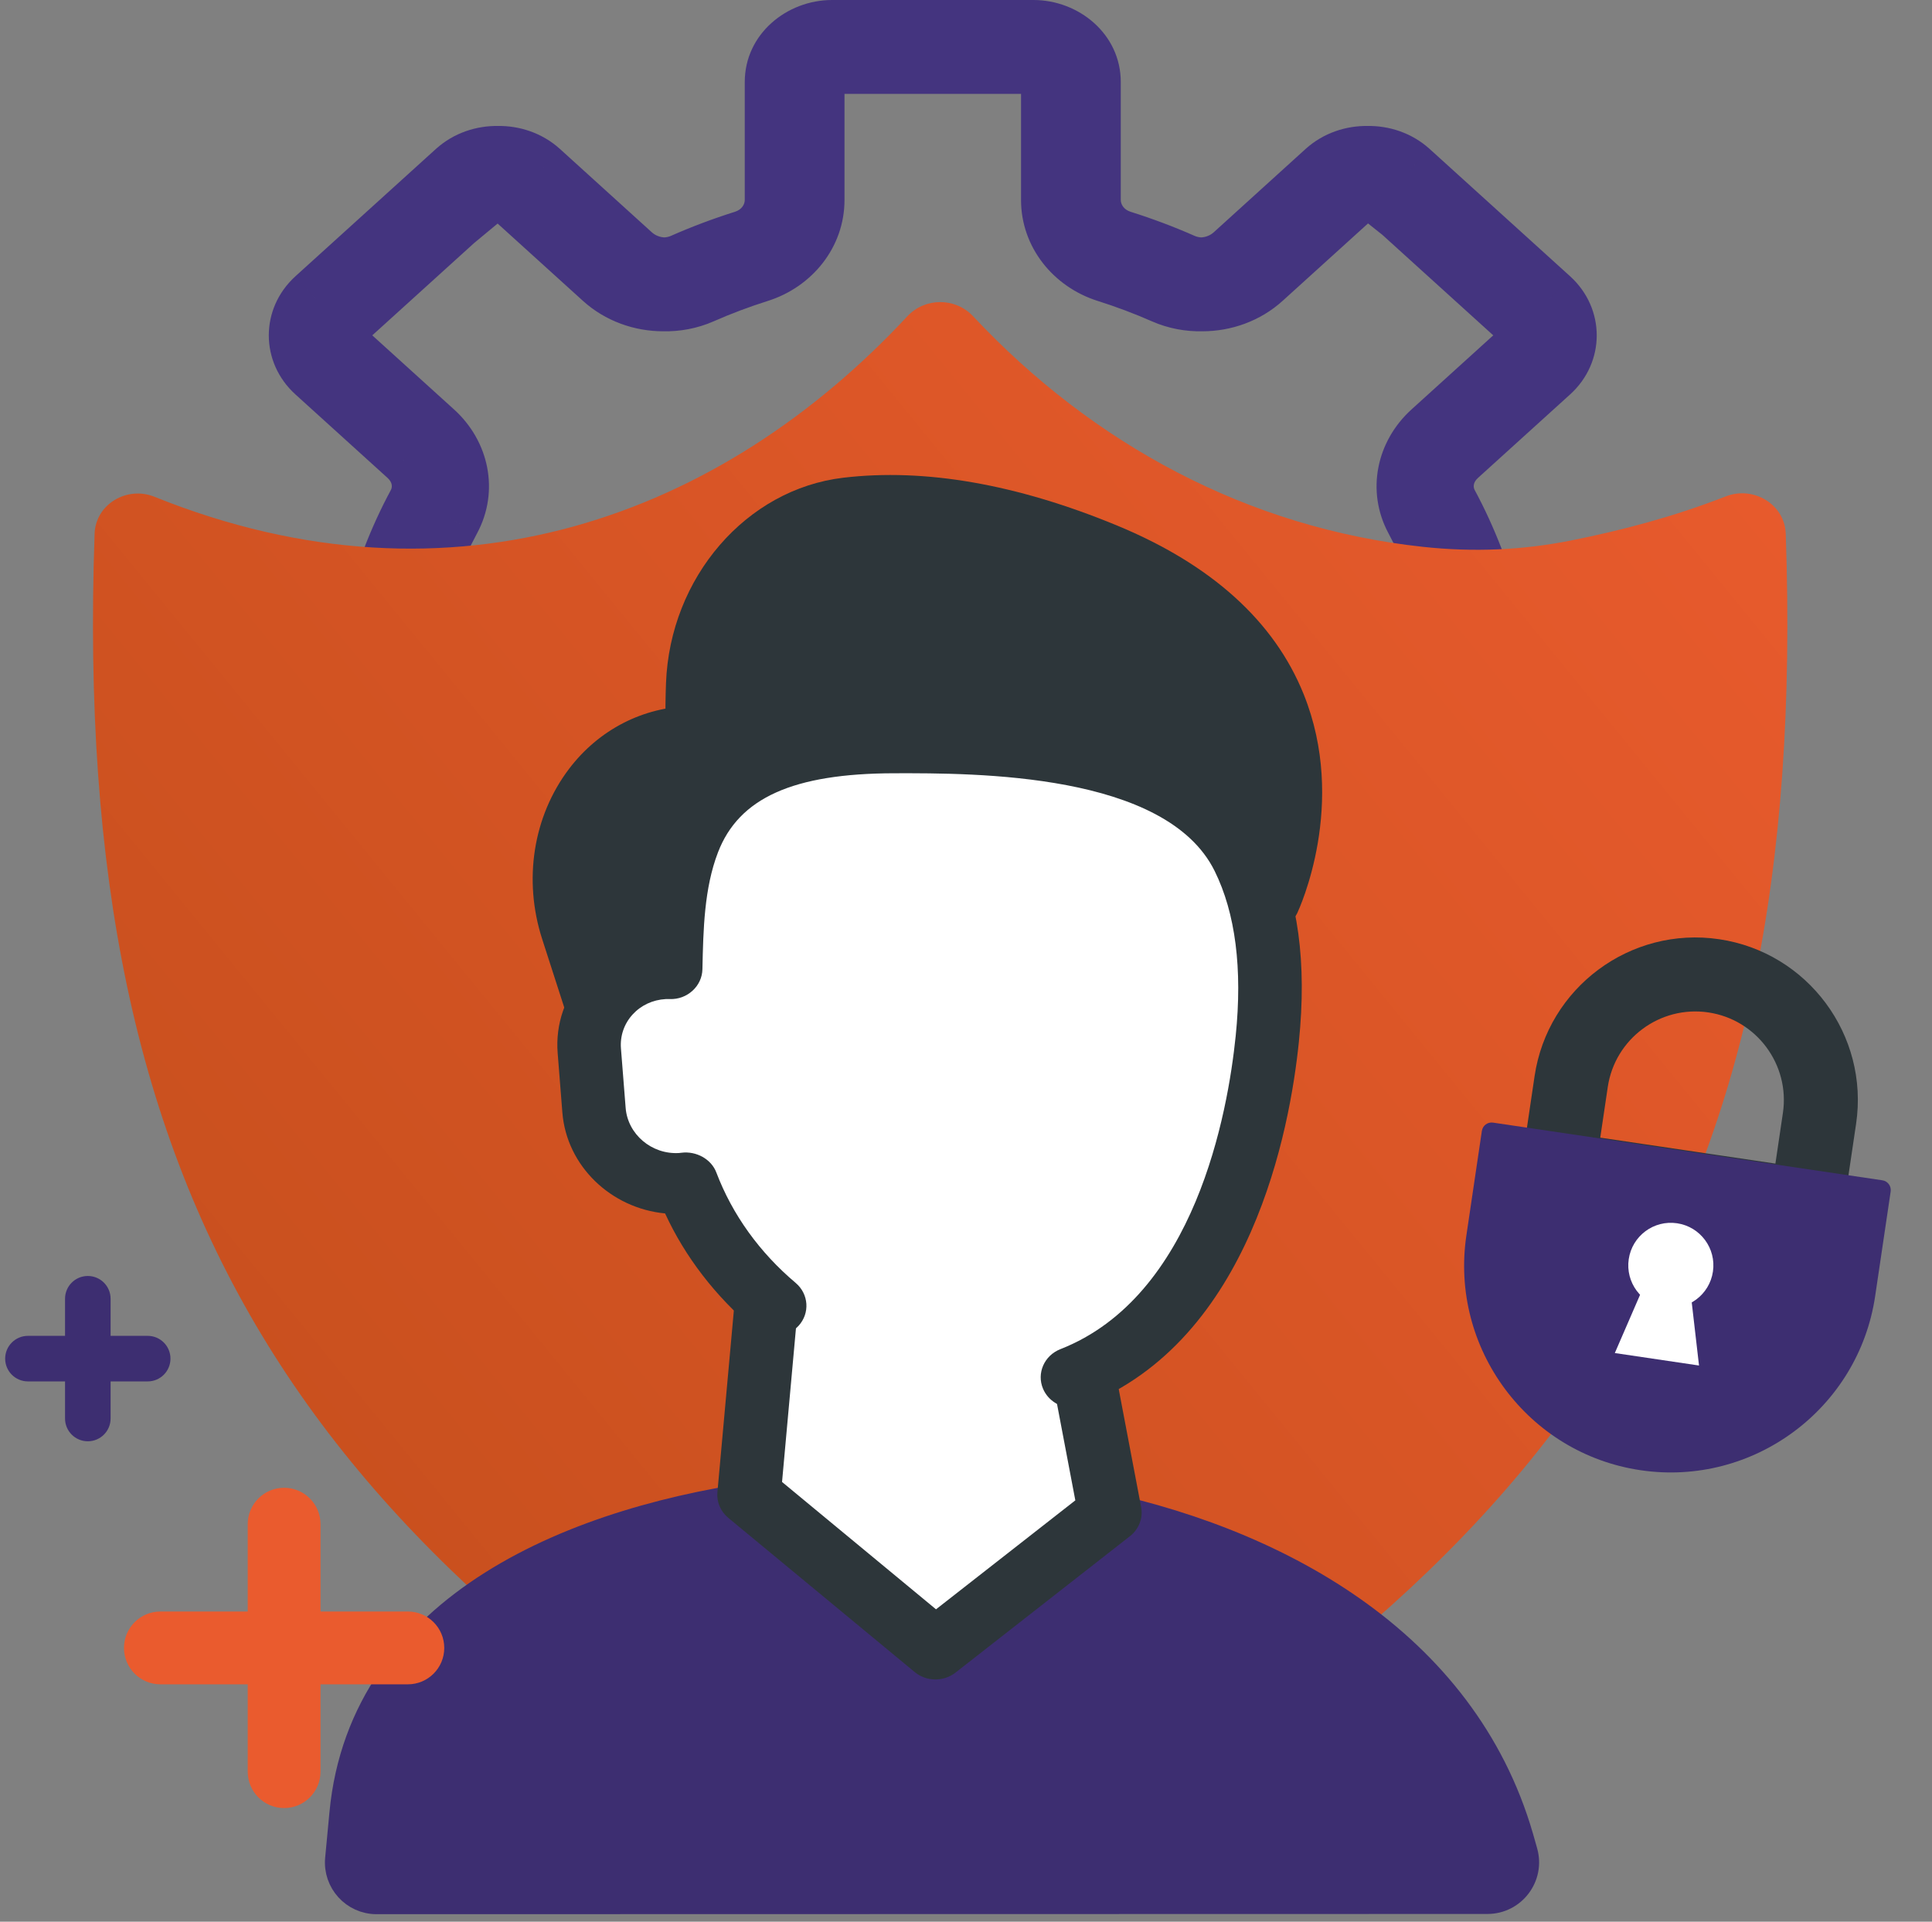
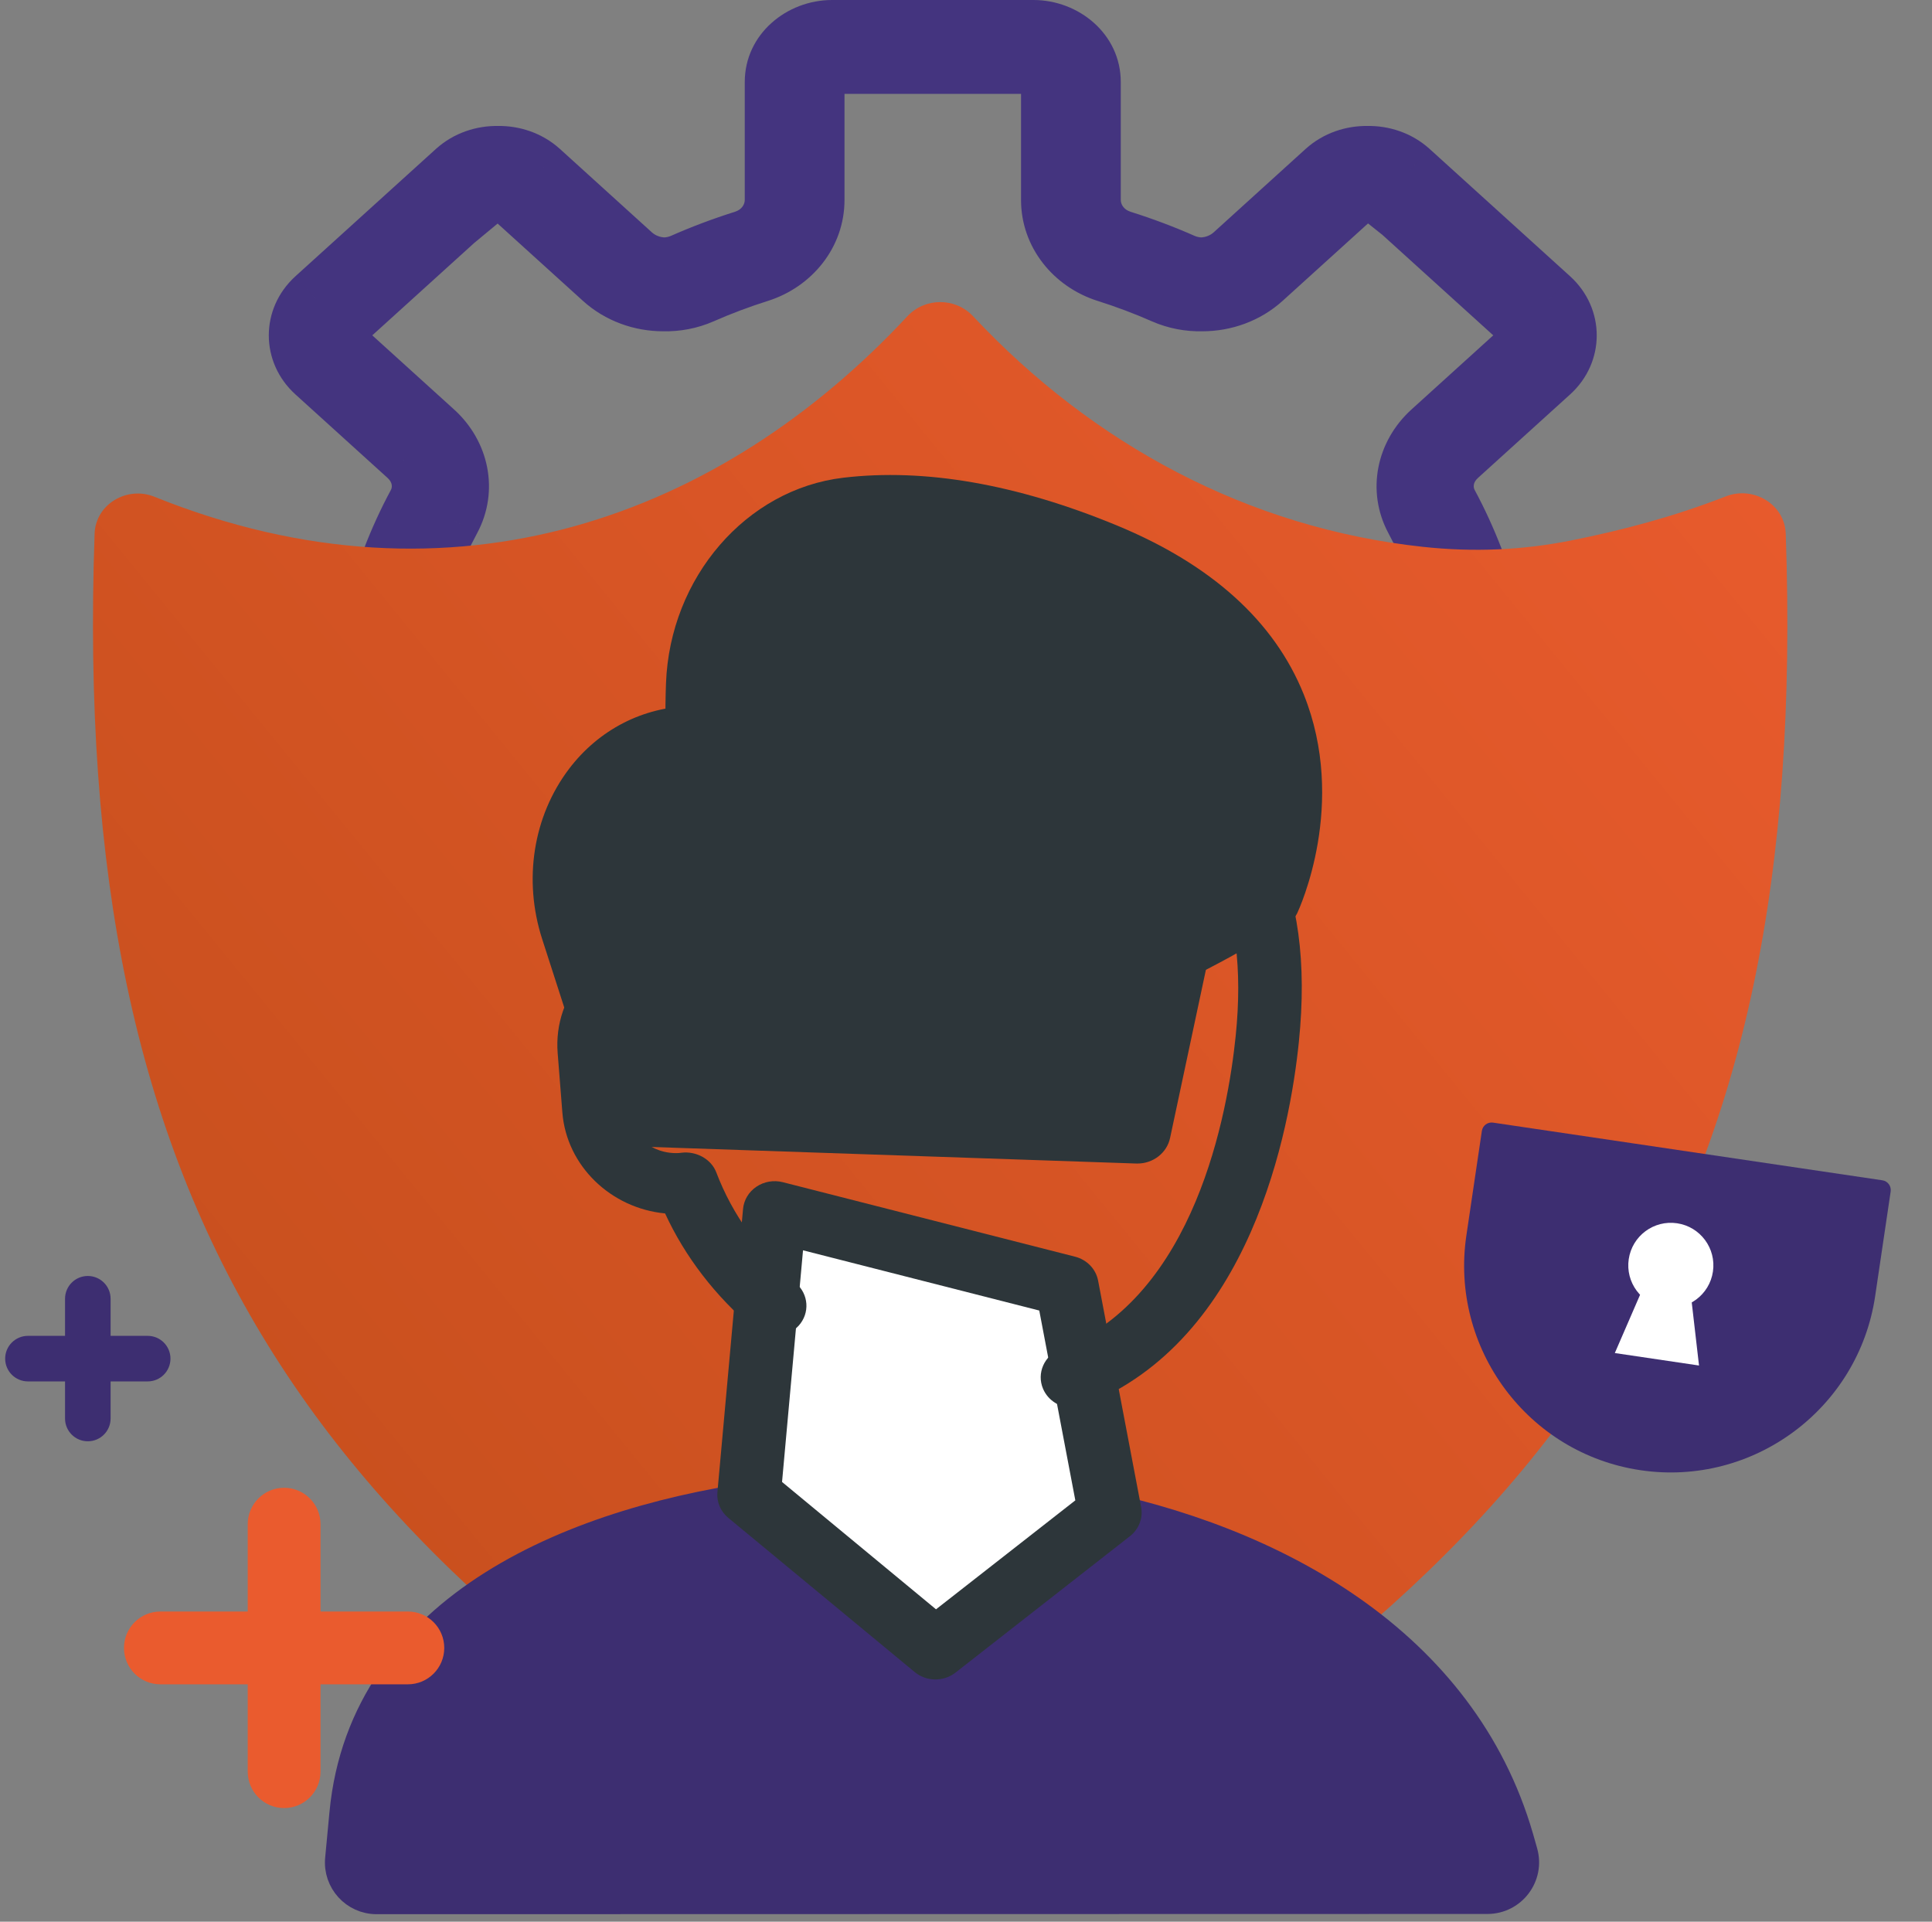
<svg xmlns="http://www.w3.org/2000/svg" width="187" height="186" viewBox="0 0 187 186" fill="none">
  <rect x="0" y="0" width="187" height="186" fill="#808080" stroke="none" />
  <path fill-rule="evenodd" clip-rule="evenodd" d="M15.567 61.885L15.567 70.045C15.567 70.897 16.329 71.588 17.269 71.588C18.209 71.588 18.97 70.897 18.97 70.045L18.97 61.885C18.97 60.86 19.89 60.027 21.02 60.027H33.615C37.062 60.027 40.127 58.089 41.242 55.202C41.906 53.469 42.68 51.782 43.544 50.178C45.019 47.408 44.372 44.064 41.934 41.854L33.015 33.77C32.218 33.048 32.22 31.869 33.014 31.145L43.933 21.249L46.872 18.813C47.239 18.48 47.714 18.301 48.197 18.276C48.679 18.302 49.152 18.481 49.518 18.813L58.437 26.896C60.007 28.319 62.097 29.069 64.205 29.065C65.448 29.096 66.703 28.866 67.866 28.355C69.66 27.564 71.523 26.863 73.407 26.269C76.597 25.261 78.74 22.484 78.74 19.357V7.943C78.74 6.918 79.656 6.084 80.781 6.084H99.786C100.911 6.084 101.827 6.918 101.827 7.943V19.357C101.827 22.484 103.97 25.261 107.16 26.269C109.044 26.863 110.907 27.564 112.701 28.355C113.864 28.866 115.119 29.096 116.363 29.065C118.47 29.069 120.56 28.319 122.131 26.896L131.05 18.813C131.416 18.481 131.888 18.302 132.37 18.276C132.854 18.301 133.328 18.48 133.696 18.813L135.747 20.445L147.553 31.145C148.348 31.869 148.349 33.048 147.553 33.77L138.634 41.854C136.196 44.064 135.549 47.408 137.023 50.178C137.887 51.782 138.661 53.469 139.325 55.202C140.441 58.089 143.505 60.027 146.952 60.027H159.547C160.677 60.027 161.597 60.86 161.597 61.885V70.045C161.597 70.897 162.359 71.588 163.298 71.588C164.238 71.588 165 70.897 165 70.045V61.885C165 59.16 162.554 56.943 159.547 56.943H146.952C144.949 56.943 143.175 55.835 142.538 54.186C141.831 52.34 141.005 50.538 140.084 48.83C139.24 47.247 139.624 45.317 141.04 44.034L149.959 35.951C152.078 34.03 152.081 30.897 149.963 28.967L136.352 16.632C135.253 15.642 133.803 15.162 132.366 15.192C130.932 15.166 129.488 15.646 128.392 16.633L119.481 24.716C118.607 25.509 117.461 25.944 116.301 25.982C115.661 25.971 115.021 25.839 114.425 25.578C112.55 24.748 110.561 23.999 108.52 23.356C106.704 22.78 105.481 21.173 105.481 19.357V7.943C105.481 5.217 103.035 3 100.028 3L99.786 3H80.781L80.539 3C77.532 3 75.086 5.217 75.086 7.943V19.357C75.086 21.173 73.864 22.78 72.047 23.356C70.007 23.999 68.017 24.748 66.142 25.578C65.546 25.839 64.907 25.971 64.267 25.982C63.107 25.944 61.961 25.509 61.086 24.716L52.175 16.633C51.08 15.646 49.635 15.166 48.202 15.192C46.764 15.162 45.314 15.642 44.215 16.632L30.605 28.967C28.487 30.897 28.489 34.03 30.608 35.951L39.527 44.034C40.944 45.317 41.327 47.247 40.483 48.83C39.563 50.538 38.736 52.34 38.029 54.186C37.392 55.835 35.618 56.943 33.615 56.943H21.02C18.014 56.943 15.567 59.16 15.567 61.885Z" fill="#44347F" />
  <path d="M15.567 70.045L12.567 70.045L12.567 70.045L15.567 70.045ZM15.567 61.885L12.567 61.885L15.567 61.885ZM18.97 70.045L15.97 70.045V70.045H18.97ZM18.97 61.885L21.97 61.885V61.885H18.97ZM41.242 55.202L44.04 56.283L44.043 56.276L41.242 55.202ZM43.544 50.178L46.185 51.602L46.189 51.594L46.193 51.587L43.544 50.178ZM41.934 41.854L43.949 39.631L43.948 39.631L41.934 41.854ZM33.015 33.77L31 35.993L31 35.993L33.015 33.77ZM33.014 31.145L31 28.922L30.993 28.928L33.014 31.145ZM43.933 21.249L42.018 18.94L41.967 18.982L41.918 19.026L43.933 21.249ZM46.872 18.813L48.787 21.122L48.837 21.08L48.885 21.037L46.872 18.813ZM48.197 18.276L48.36 15.28L48.2 15.272L48.04 15.28L48.197 18.276ZM49.518 18.813L47.503 21.036L47.503 21.036L49.518 18.813ZM58.437 26.896L60.451 24.673L60.451 24.673L58.437 26.896ZM64.205 29.065L64.281 26.066L64.24 26.065L64.198 26.065L64.205 29.065ZM67.866 28.355L69.072 31.102L69.076 31.1L67.866 28.355ZM73.407 26.269L74.309 29.13L74.311 29.13L73.407 26.269ZM107.16 26.269L106.256 29.13L106.258 29.13L107.16 26.269ZM112.701 28.355L111.491 31.1L111.496 31.102L112.701 28.355ZM116.363 29.065L116.369 26.065L116.328 26.065L116.286 26.066L116.363 29.065ZM122.131 26.896L124.145 29.119L124.145 29.119L122.131 26.896ZM131.05 18.813L129.035 16.59L129.035 16.59L131.05 18.813ZM132.37 18.276L132.527 15.28L132.367 15.272L132.208 15.28L132.37 18.276ZM133.696 18.813L131.682 21.037L131.753 21.101L131.828 21.16L133.696 18.813ZM135.747 20.445L137.761 18.222L137.69 18.157L137.615 18.098L135.747 20.445ZM147.553 31.145L149.574 28.928L149.568 28.922L147.553 31.145ZM147.553 33.77L149.567 35.993L149.568 35.993L147.553 33.77ZM138.634 41.854L136.619 39.631L136.619 39.631L138.634 41.854ZM137.023 50.178L134.375 51.587L134.379 51.594L134.382 51.602L137.023 50.178ZM139.325 55.202L136.524 56.276L136.527 56.283L139.325 55.202ZM142.538 54.186L139.737 55.26L139.74 55.267L142.538 54.186ZM140.084 48.83L137.437 50.242L137.44 50.248L137.444 50.254L140.084 48.83ZM141.04 44.034L143.054 46.258L143.055 46.257L141.04 44.034ZM149.959 35.951L147.944 33.728L147.944 33.728L149.959 35.951ZM149.963 28.967L151.983 26.75L151.977 26.744L149.963 28.967ZM136.352 16.632L138.367 14.409L138.361 14.403L136.352 16.632ZM132.366 15.192L132.31 18.192L132.369 18.193L132.429 18.192L132.366 15.192ZM128.392 16.633L126.384 14.404L126.376 14.411L128.392 16.633ZM119.481 24.716L121.496 26.938L121.497 26.938L119.481 24.716ZM116.301 25.982L116.252 28.981L116.324 28.982L116.397 28.98L116.301 25.982ZM114.425 25.578L113.21 28.321L113.222 28.327L114.425 25.578ZM108.52 23.356L107.613 26.216L107.618 26.217L108.52 23.356ZM100.028 3L100.028 0L100.028 0L100.028 3ZM99.786 3L99.786 6L99.786 6L99.786 3ZM80.781 3L80.781 6H80.781V3ZM80.539 3L80.539 0L80.539 0L80.539 3ZM72.047 23.356L72.949 26.217L72.954 26.216L72.047 23.356ZM66.142 25.578L67.345 28.327L67.357 28.321L66.142 25.578ZM64.267 25.982L64.171 28.98L64.243 28.982L64.315 28.981L64.267 25.982ZM61.086 24.716L59.07 26.938L59.071 26.938L61.086 24.716ZM52.175 16.633L54.191 14.411L54.183 14.404L52.175 16.633ZM48.202 15.192L48.139 18.192L48.198 18.193L48.258 18.192L48.202 15.192ZM44.215 16.632L42.207 14.403L42.2 14.409L44.215 16.632ZM30.605 28.967L28.59 26.744L28.584 26.75L30.605 28.967ZM30.608 35.951L28.594 38.174L28.594 38.174L30.608 35.951ZM39.527 44.034L37.513 46.257L37.513 46.258L39.527 44.034ZM40.483 48.83L43.124 50.254L43.127 50.248L43.131 50.242L40.483 48.83ZM38.029 54.186L40.827 55.267L40.83 55.26L38.029 54.186ZM18.567 70.045L18.567 61.885L12.567 61.885L12.567 70.045L18.567 70.045ZM17.269 68.588C17.701 68.588 18.567 68.969 18.567 70.045L12.567 70.045C12.567 72.825 14.957 74.588 17.269 74.588V68.588ZM15.97 70.045C15.97 68.969 16.836 68.588 17.269 68.588V74.588C19.581 74.588 21.97 72.825 21.97 70.045H15.97ZM15.97 61.885L15.97 70.045L21.97 70.045L21.97 61.885L15.97 61.885ZM21.02 57.027C18.518 57.027 15.97 58.932 15.97 61.885H21.97C21.97 62.305 21.776 62.622 21.586 62.795C21.4 62.963 21.193 63.027 21.02 63.027V57.027ZM33.615 57.027H21.02V63.027H33.615V57.027ZM38.443 54.121C37.838 55.689 36.007 57.027 33.615 57.027V63.027C38.117 63.027 42.415 60.49 44.04 56.283L38.443 54.121ZM40.904 48.755C39.977 50.473 39.15 52.278 38.441 54.128L44.043 56.276C44.662 54.661 45.383 53.09 46.185 51.602L40.904 48.755ZM39.919 44.076C41.409 45.427 41.681 47.293 40.896 48.769L46.193 51.587C48.356 47.523 47.335 42.7 43.949 39.631L39.919 44.076ZM31 35.993L39.919 44.077L43.948 39.631L35.029 31.547L31 35.993ZM30.993 28.928C28.899 30.838 28.884 34.075 31 35.993L35.03 31.548C35.253 31.75 35.418 32.08 35.418 32.459C35.418 32.838 35.254 33.163 35.036 33.361L30.993 28.928ZM41.918 19.026L31 28.922L35.029 33.368L45.948 23.472L41.918 19.026ZM45.848 23.559L48.787 21.122L44.957 16.503L42.018 18.94L45.848 23.559ZM48.885 21.037C48.693 21.211 48.492 21.265 48.354 21.272L48.04 15.28C46.935 15.338 45.785 15.749 44.858 16.589L48.885 21.037ZM51.532 16.59C50.608 15.752 49.462 15.34 48.36 15.28L48.034 21.271C47.896 21.264 47.695 21.21 47.503 21.036L51.532 16.59ZM60.451 24.673L51.532 16.59L47.503 21.036L56.422 29.119L60.451 24.673ZM64.198 26.065C62.788 26.068 61.432 25.562 60.451 24.673L56.422 29.119C58.582 31.076 61.407 32.071 64.211 32.065L64.198 26.065ZM64.128 32.064C65.792 32.106 67.487 31.798 69.072 31.102L66.66 25.608C65.92 25.933 65.105 26.087 64.281 26.066L64.128 32.064ZM69.076 31.1C70.769 30.354 72.529 29.692 74.309 29.13L72.505 23.408C70.518 24.035 68.551 24.774 66.656 25.61L69.076 31.1ZM74.311 29.13C78.63 27.765 81.74 23.913 81.74 19.357H75.74C75.74 21.055 74.564 22.757 72.504 23.409L74.311 29.13ZM81.74 19.357V7.943H75.74V19.357H81.74ZM81.74 7.943C81.74 8.358 81.549 8.674 81.358 8.848C81.172 9.017 80.961 9.084 80.781 9.084V3.084C78.271 3.084 75.74 5.002 75.74 7.943H81.74ZM99.786 3.084H80.781V9.084H99.786V3.084ZM104.827 7.943C104.827 5.002 102.297 3.084 99.786 3.084V9.084C99.606 9.084 99.396 9.017 99.209 8.848C99.019 8.674 98.827 8.358 98.827 7.943H104.827ZM104.827 19.357V7.943H98.827V19.357H104.827ZM108.064 23.409C106.003 22.757 104.827 21.055 104.827 19.357H98.827C98.827 23.913 101.937 27.765 106.256 29.13L108.064 23.409ZM113.912 25.61C112.016 24.774 110.05 24.035 108.062 23.408L106.258 29.13C108.038 29.692 109.799 30.354 111.491 31.1L113.912 25.61ZM116.286 26.066C115.463 26.087 114.647 25.933 113.907 25.608L111.496 31.102C113.08 31.798 114.776 32.106 116.439 32.064L116.286 26.066ZM116.356 32.065C119.161 32.071 121.986 31.076 124.145 29.119L120.116 24.673C119.135 25.562 117.779 26.068 116.369 26.065L116.356 32.065ZM124.145 29.119L133.064 21.036L129.035 16.59L120.116 24.673L124.145 29.119ZM133.064 21.036C132.872 21.21 132.671 21.264 132.533 21.271L132.208 15.28C131.105 15.34 129.959 15.752 129.035 16.59L133.064 21.036ZM135.709 16.589C134.782 15.75 133.632 15.338 132.527 15.28L132.213 21.272C132.075 21.265 131.874 21.211 131.682 21.037L135.709 16.589ZM137.615 18.098L135.564 16.465L131.828 21.16L133.879 22.792L137.615 18.098ZM133.732 22.668L145.538 33.368L149.568 28.922L137.761 18.222L133.732 22.668ZM145.531 33.361C145.314 33.163 145.15 32.838 145.149 32.459C145.149 32.08 145.315 31.75 145.538 31.548L149.568 35.993C151.683 34.075 151.668 30.838 149.574 28.928L145.531 33.361ZM145.538 31.547L136.619 39.631L140.648 44.077L149.567 35.993L145.538 31.547ZM136.619 39.631C133.233 42.7 132.212 47.523 134.375 51.587L139.671 48.769C138.886 47.293 139.158 45.427 140.648 44.076L136.619 39.631ZM134.382 51.602C135.185 53.09 135.905 54.661 136.524 56.276L142.127 54.128C141.417 52.278 140.59 50.473 139.664 48.755L134.382 51.602ZM136.527 56.283C138.152 60.49 142.45 63.027 146.952 63.027V57.027C144.56 57.027 142.73 55.689 142.124 54.121L136.527 56.283ZM146.952 63.027H159.547V57.027H146.952V63.027ZM159.547 63.027C159.374 63.027 159.167 62.963 158.981 62.795C158.791 62.622 158.597 62.305 158.597 61.885H164.597C164.597 58.932 162.049 57.027 159.547 57.027V63.027ZM158.597 61.885V70.045H164.597V61.885H158.597ZM158.597 70.045C158.597 72.825 160.986 74.588 163.298 74.588V68.588C163.731 68.588 164.597 68.969 164.597 70.045H158.597ZM163.298 74.588C165.611 74.588 168 72.825 168 70.045H162C162 68.969 162.866 68.588 163.298 68.588V74.588ZM168 70.045V61.885H162V70.045H168ZM168 61.885C168 57.232 163.926 53.943 159.547 53.943V59.943C161.181 59.943 162 61.087 162 61.885H168ZM159.547 53.943H146.952V59.943H159.547V53.943ZM146.952 53.943C145.975 53.943 145.455 53.41 145.337 53.105L139.74 55.267C140.896 58.26 143.923 59.943 146.952 59.943V53.943ZM145.34 53.111C144.587 51.149 143.707 49.229 142.725 47.407L137.444 50.254C138.302 51.846 139.075 53.532 139.737 55.26L145.34 53.111ZM142.732 47.419C142.591 47.155 142.565 46.701 143.054 46.258L139.026 41.811C136.682 43.934 135.889 47.338 137.437 50.242L142.732 47.419ZM143.055 46.257L151.974 38.174L147.944 33.728L139.025 41.811L143.055 46.257ZM151.974 38.174C155.407 35.062 155.406 29.869 151.983 26.75L147.942 31.185C148.755 31.925 148.749 32.999 147.944 33.728L151.974 38.174ZM151.977 26.744L138.367 14.409L134.338 18.855L147.948 31.19L151.977 26.744ZM138.361 14.403C136.642 12.855 134.43 12.148 132.303 12.193L132.429 18.192C133.177 18.176 133.865 18.429 134.344 18.861L138.361 14.403ZM130.4 18.862C130.878 18.431 131.564 18.178 132.31 18.192L132.422 12.193C130.301 12.153 128.098 12.86 126.384 14.404L130.4 18.862ZM121.497 26.938L130.408 18.855L126.376 14.411L117.466 22.494L121.497 26.938ZM116.397 28.98C118.227 28.921 120.065 28.236 121.496 26.938L117.467 22.493C117.149 22.781 116.694 22.967 116.205 22.983L116.397 28.98ZM116.349 22.982C116.088 22.978 115.842 22.924 115.627 22.83L113.222 28.327C114.2 28.754 115.233 28.965 116.252 28.981L116.349 22.982ZM115.639 22.835C113.658 21.958 111.564 21.17 109.422 20.495L107.618 26.217C109.557 26.828 111.441 27.538 113.21 28.321L115.639 22.835ZM109.427 20.496C108.77 20.288 108.481 19.777 108.481 19.357H102.481C102.481 22.569 104.637 25.272 107.613 26.216L109.427 20.496ZM108.481 19.357V7.943H102.481V19.357H108.481ZM108.481 7.943C108.481 3.29 104.408 -1.73492e-07 100.028 0L100.028 6C101.662 6 102.481 7.145 102.481 7.943H108.481ZM100.028 0L99.786 7.62504e-07L99.786 6L100.028 6L100.028 0ZM80.781 6H99.786V7.62489e-07H80.781V6ZM80.539 6L80.781 6L80.781 7.62504e-07L80.539 0L80.539 6ZM78.086 7.943C78.086 7.145 78.905 6 80.539 6L80.539 0C76.16 -1.73492e-07 72.086 3.29 72.086 7.943H78.086ZM78.086 19.357V7.943H72.086V19.357H78.086ZM72.954 26.216C75.93 25.272 78.086 22.569 78.086 19.357H72.086C72.086 19.777 71.797 20.288 71.141 20.496L72.954 26.216ZM67.357 28.321C69.126 27.538 71.011 26.828 72.949 26.217L71.145 20.495C69.003 21.17 66.909 21.958 64.928 22.835L67.357 28.321ZM64.315 28.981C65.334 28.965 66.368 28.754 67.345 28.327L64.94 22.83C64.725 22.924 64.48 22.978 64.218 22.982L64.315 28.981ZM64.362 22.983C63.873 22.967 63.419 22.781 63.101 22.493L59.071 26.938C60.503 28.236 62.34 28.921 64.171 28.98L64.362 22.983ZM63.102 22.494L54.191 14.411L50.16 18.855L59.07 26.938L63.102 22.494ZM54.183 14.404C52.47 12.86 50.266 12.153 48.145 12.193L48.258 18.192C49.004 18.178 49.689 18.431 50.168 18.862L54.183 14.404ZM46.223 18.861C46.702 18.429 47.39 18.176 48.139 18.192L48.265 12.193C46.138 12.148 43.925 12.855 42.207 14.403L46.223 18.861ZM32.619 31.19L46.23 18.855L42.2 14.409L28.59 26.744L32.619 31.19ZM32.623 33.728C31.819 32.999 31.812 31.925 32.625 31.185L28.584 26.75C25.161 29.869 25.16 35.062 28.594 38.174L32.623 33.728ZM41.542 41.811L32.623 33.728L28.594 38.174L37.513 46.257L41.542 41.811ZM43.131 50.242C44.678 47.338 43.885 43.934 41.542 41.811L37.513 46.258C38.002 46.701 37.977 47.155 37.836 47.419L43.131 50.242ZM40.83 55.26C41.492 53.532 42.265 51.846 43.124 50.254L37.843 47.407C36.86 49.229 35.98 51.149 35.228 53.111L40.83 55.26ZM33.615 59.943C36.644 59.943 39.671 58.26 40.827 55.267L35.23 53.105C35.112 53.41 34.592 53.943 33.615 53.943V59.943ZM21.02 59.943H33.615V53.943H21.02V59.943ZM18.567 61.885C18.567 61.087 19.386 59.943 21.02 59.943V53.943C16.641 53.943 12.567 57.232 12.567 61.885L18.567 61.885Z" fill="#44347F" />
  <path d="M137.727 52.928C120.791 51.103 105.784 42.986 94.183 30.606C92.473 28.781 89.527 28.781 87.823 30.613C69.918 49.855 43.962 59.77 14.954 48.083C12.296 47.012 9.256 48.793 9.156 51.657C6.868 117.414 29.51 151.19 89.076 183.949C90.262 184.601 91.738 184.601 92.924 183.949C152.49 151.19 175.132 117.414 172.844 51.657C172.744 48.793 169.706 47.003 167.037 48.046C161.961 50.029 156.974 51.327 152.155 52.295C147.401 53.25 142.647 53.458 137.727 52.928Z" fill="url(#paint0_linear_459_3143)" />
  <path d="M61.328 107.859L55.56 89.979C52.653 80.966 58.28 71.565 66.943 71.437C67.148 71.434 67.355 71.436 67.563 71.443L101.02 72.585C104.971 72.72 108.547 74.68 111.056 77.696C114 81.236 115.077 86.124 114.117 90.629L110.092 109.524L61.328 107.859Z" fill="#2D363A" />
  <path d="M110.093 112.617C110.054 112.617 110.015 112.617 109.977 112.616L61.213 110.951C59.841 110.904 58.65 110.03 58.245 108.773L52.478 90.894C50.631 85.169 51.601 79.012 55.072 74.425C57.946 70.629 62.254 68.412 66.893 68.344C67.148 68.342 67.41 68.343 67.675 68.351L101.135 69.493C105.862 69.654 110.398 71.942 113.579 75.766C117.067 79.961 118.45 85.749 117.278 91.248L113.253 110.142C112.946 111.587 111.62 112.617 110.093 112.617ZM63.733 104.845L107.476 106.338L110.955 90.011C111.737 86.341 110.809 82.362 108.532 79.625C106.527 77.213 103.747 75.775 100.906 75.678L67.448 74.536C67.3 74.531 67.151 74.529 67 74.531C64.367 74.57 61.989 75.823 60.296 78.058C58.046 81.032 57.413 85.249 58.644 89.065L63.733 104.845Z" fill="#2D363A" />
  <path d="M123.59 87.544C123.59 87.544 134.693 64.09 107.252 52.754C96.471 48.3 88.091 47.553 81.889 48.287C73.514 49.279 66.953 57.078 66.616 66.2C66.244 76.278 67.551 90.067 76.21 97.034C90.82 108.791 123.59 87.544 123.59 87.544Z" fill="#2D363A" />
  <path d="M87.733 102.629C82.916 102.629 78.418 101.509 74.825 98.617C65.546 91.149 64.069 76.827 64.463 66.127C64.841 55.901 72.219 47.351 81.625 46.238C89.515 45.303 98.424 46.858 108.104 50.857C117.254 54.637 123.335 60.129 126.18 67.182C130.462 77.8 125.754 87.97 125.552 88.398C125.387 88.745 125.126 89.041 124.797 89.255C123.724 89.951 103.929 102.629 87.733 102.629ZM86.187 50.105C84.808 50.105 83.463 50.182 82.153 50.337C74.826 51.205 69.072 58.055 68.769 66.273C68.408 76.054 69.647 89.057 77.594 95.453C89.836 105.306 117.632 88.778 121.847 86.171C122.659 84.119 125.285 76.369 122.145 68.632C119.726 62.672 114.428 57.968 106.399 54.651C99.082 51.627 92.303 50.105 86.187 50.105Z" fill="#2D363A" />
  <path d="M32.884 175.486L32.884 175.487L32.468 179.897C32.247 182.244 34.094 184.272 36.452 184.272L143.971 184.25C146.621 184.249 148.539 181.718 147.819 179.167C147.725 178.834 147.645 178.549 147.588 178.349C147.531 178.149 147.473 177.946 147.415 177.745C141.896 158.679 123.599 148.587 104.769 144.972C100.505 144.149 96.205 143.661 91.994 143.47L91.993 143.47C86.865 143.244 81.096 143.423 75.228 144.136L75.194 144.141L75.176 144.144C75.173 144.144 75.168 144.145 75.161 144.145L75.156 144.146C75.132 144.148 75.079 144.153 75.017 144.163C65.342 145.376 55.335 148.097 47.483 153.049C39.597 158.022 33.847 165.278 32.884 175.486Z" fill="#3D2E71" stroke="#3D2E71" stroke-width="2" />
  <path d="M107.429 146.4L90.542 159.607L72.499 144.682L74.98 117.27L103.265 124.479L107.429 146.4Z" fill="white" />
  <path d="M90.542 162.552C89.826 162.552 89.111 162.312 88.535 161.836L70.492 146.912C69.745 146.294 69.353 145.371 69.439 144.428L71.92 117.015C71.999 116.147 72.473 115.358 73.215 114.859C73.958 114.359 74.893 114.199 75.77 114.423L104.055 121.632C105.204 121.926 106.074 122.829 106.287 123.95L110.452 145.872C110.652 146.928 110.238 148.004 109.371 148.683L92.484 161.889C91.918 162.331 91.23 162.552 90.542 162.552ZM75.695 143.437L90.597 155.763L104.082 145.218L100.592 126.845L77.725 121.016L75.695 143.437Z" fill="#2D363A" />
-   <path d="M103.803 133.307C116.422 128.355 121.367 113.223 122.66 100.561C123.25 94.78 123.003 88.425 120.344 83.044C115.027 72.288 96.861 71.874 86.524 71.898C78.454 71.916 69.723 73.396 66.612 81.48C65.112 85.38 65.007 89.574 64.917 93.754C64.697 93.749 64.476 93.746 64.253 93.759C59.941 93.998 56.712 97.557 57.04 101.708L57.494 107.455C57.822 111.606 61.584 114.778 65.896 114.539C66.082 114.528 66.263 114.504 66.445 114.481C66.461 114.525 66.478 114.568 66.494 114.612C68.231 119.18 71.202 123.191 74.983 126.382L103.803 133.307Z" fill="white" />
  <path d="M103.804 136.254C102.594 136.254 101.447 135.564 100.96 134.424C100.317 132.918 101.069 131.198 102.639 130.582C115.68 125.464 118.847 107.682 119.603 100.274C120.269 93.757 119.584 88.384 117.568 84.305C112.861 74.782 94.413 74.826 86.531 74.843C76.778 74.865 71.523 77.226 69.494 82.499C68.158 85.973 68.071 89.96 67.988 93.815C67.971 94.6 67.628 95.345 67.036 95.886C66.444 96.426 65.674 96.727 64.833 96.698C64.701 96.694 64.569 96.691 64.434 96.699C63.183 96.768 62.047 97.297 61.232 98.19C60.407 99.094 60.006 100.264 60.103 101.485L60.557 107.232C60.76 109.787 63.076 111.756 65.719 111.599C65.797 111.594 65.874 111.583 65.951 111.573C67.391 111.388 68.855 112.189 69.34 113.496C70.892 117.58 73.532 121.234 77.013 124.171C78.286 125.247 78.41 127.107 77.289 128.328C76.168 129.548 74.227 129.667 72.954 128.594C69.237 125.456 66.3 121.632 64.374 117.446C59.145 116.95 54.841 112.86 54.432 107.677L53.977 101.931C53.755 99.121 54.689 96.416 56.608 94.313C58.031 92.753 59.867 91.667 61.913 91.147C62.04 87.687 62.376 83.981 63.73 80.46C68.142 68.994 81.972 68.963 86.517 68.953C95.564 68.921 116.743 68.883 123.12 81.783C125.654 86.912 126.504 93.148 125.718 100.847C124.852 109.318 121.099 129.701 104.967 136.033C104.586 136.183 104.192 136.254 103.804 136.254Z" fill="#2D363A" />
-   <path d="M174.475 119.288L150.439 115.727C149.004 115.514 148.013 114.179 148.226 112.744L149.477 104.3C150.671 96.241 158.199 90.655 166.259 91.849C174.318 93.043 179.903 100.572 178.709 108.631L177.458 117.075C177.246 118.51 175.91 119.501 174.475 119.288ZM153.807 110.915L172.647 113.707L173.513 107.861C174.283 102.667 170.683 97.815 165.489 97.046C160.295 96.276 155.443 99.876 154.673 105.07L153.807 110.915Z" fill="#2D363A" />
-   <path d="M174.335 120.232L150.299 116.671C148.346 116.381 146.992 114.557 147.282 112.604L148.533 104.16C149.804 95.58 157.819 89.634 166.398 90.906C174.978 92.177 180.924 100.191 179.653 108.771L178.402 117.215C178.113 119.168 176.288 120.521 174.335 120.232ZM166.119 92.793C158.58 91.676 151.538 96.901 150.421 104.44L149.17 112.884C149.034 113.796 149.667 114.648 150.579 114.783L174.615 118.344C175.527 118.479 176.379 117.847 176.514 116.935L177.765 108.491C178.882 100.952 173.658 93.91 166.119 92.793ZM172.507 114.65L153.667 111.859C153.146 111.782 152.786 111.297 152.863 110.775L153.729 104.93C154.576 99.216 159.914 95.255 165.629 96.102C171.343 96.948 175.303 102.286 174.457 108.001L173.591 113.846C173.514 114.368 173.028 114.728 172.507 114.65ZM154.891 110.111L171.843 112.623L172.569 107.721C173.261 103.048 170.023 98.682 165.349 97.99C160.675 97.297 156.31 100.536 155.617 105.21L154.891 110.111Z" fill="#2D363A" />
  <path d="M158.924 141.355C148.519 139.814 141.334 130.129 142.875 119.724L144.375 109.601L182.055 115.183L180.555 125.307C179.014 135.712 169.329 142.897 158.924 141.355Z" fill="#3D2E71" />
  <path d="M158.784 142.299C147.875 140.683 140.315 130.493 141.931 119.584L143.431 109.461C143.508 108.939 143.993 108.579 144.515 108.657L182.195 114.239C182.716 114.316 183.076 114.802 182.999 115.323L181.499 125.446C179.883 136.355 169.693 143.915 158.784 142.299ZM145.179 110.684L143.819 119.864C142.357 129.732 149.196 138.949 159.064 140.411C168.932 141.873 178.149 135.035 179.611 125.167L180.971 115.987L145.179 110.684Z" fill="#3D2E71" />
  <path d="M161.118 126.547C163.368 126.88 165.463 125.326 165.796 123.076C166.13 120.826 164.576 118.731 162.325 118.398C160.075 118.064 157.981 119.618 157.647 121.869C157.314 124.119 158.868 126.213 161.118 126.547Z" fill="white" />
  <path d="M164.449 132.166L156.3 130.959L160.084 122.23L163.359 122.715L164.449 132.166Z" fill="white" />
-   <path fill-rule="evenodd" clip-rule="evenodd" d="M23.978 171.477C23.978 173.423 25.555 175 27.5 175C29.446 175 31.023 173.423 31.023 171.477V163.023H39.477C41.423 163.023 43 161.446 43 159.5C43 157.554 41.423 155.977 39.477 155.977H31.023V147.523C31.023 145.577 29.446 144 27.5 144C25.555 144 23.978 145.577 23.978 147.523V155.977H15.523C13.577 155.977 12 157.554 12 159.5C12 161.446 13.577 163.023 15.523 163.023H23.978V171.477Z" fill="#EA5B2E" />
+   <path fill-rule="evenodd" clip-rule="evenodd" d="M23.978 171.477C23.978 173.423 25.555 175 27.5 175C29.446 175 31.023 173.423 31.023 171.477V163.023H39.477C41.423 163.023 43 161.446 43 159.5C43 157.554 41.423 155.977 39.477 155.977H31.023V147.523C31.023 145.577 29.446 144 27.5 144C25.555 144 23.978 145.577 23.978 147.523V155.977H15.523C13.577 155.977 12 157.554 12 159.5C12 161.446 13.577 163.023 15.523 163.023H23.978V171.477" fill="#EA5B2E" />
  <path fill-rule="evenodd" clip-rule="evenodd" d="M6.795 137.295C6.795 138.237 7.559 139 8.5 139C9.442 139 10.205 138.237 10.205 137.295V133.205H14.296C15.237 133.205 16 132.441 16 131.5C16 130.558 15.237 129.795 14.296 129.795H10.205V125.705C10.205 124.763 9.442 124 8.5 124C7.559 124 6.795 124.763 6.795 125.705V129.795H2.705C1.763 129.795 1 130.558 1 131.5C1 132.441 1.763 133.205 2.705 133.205H6.795V137.295Z" fill="#3D2E71" />
  <path d="M10.205 133.205V132.705H9.705V133.205H10.205ZM10.205 129.795H9.705V130.295H10.205V129.795ZM6.795 129.795V130.295H7.295V129.795H6.795ZM6.795 133.205H7.295V132.705H6.795V133.205ZM8.5 138.5C7.835 138.5 7.295 137.961 7.295 137.295H6.295C6.295 138.513 7.282 139.5 8.5 139.5V138.5ZM9.705 137.295C9.705 137.961 9.165 138.5 8.5 138.5V139.5C9.718 139.5 10.705 138.513 10.705 137.295H9.705ZM9.705 133.205V137.295H10.705V133.205H9.705ZM14.296 132.705H10.205V133.705H14.296V132.705ZM15.5 131.5C15.5 132.165 14.961 132.705 14.296 132.705V133.705C15.513 133.705 16.5 132.718 16.5 131.5H15.5ZM14.296 130.295C14.961 130.295 15.5 130.835 15.5 131.5H16.5C16.5 130.282 15.513 129.295 14.296 129.295V130.295ZM10.205 130.295H14.296V129.295H10.205V130.295ZM9.705 125.705V129.795H10.705V125.705H9.705ZM8.5 124.5C9.165 124.5 9.705 125.039 9.705 125.705H10.705C10.705 124.487 9.718 123.5 8.5 123.5V124.5ZM7.295 125.705C7.295 125.039 7.835 124.5 8.5 124.5V123.5C7.282 123.5 6.295 124.487 6.295 125.705H7.295ZM7.295 129.795V125.705H6.295V129.795H7.295ZM2.705 130.295H6.795V129.295H2.705V130.295ZM1.5 131.5C1.5 130.835 2.039 130.295 2.705 130.295V129.295C1.487 129.295 0.5 130.282 0.5 131.5H1.5ZM2.705 132.705C2.039 132.705 1.5 132.165 1.5 131.5H0.5C0.5 132.718 1.487 133.705 2.705 133.705V132.705ZM6.795 132.705H2.705V133.705H6.795V132.705ZM7.295 137.295V133.205H6.295V137.295H7.295Z" fill="#3D2E71" />
  <defs>
    <linearGradient id="paint0_linear_459_3143" x1="189.514" y1="44.5" x2="45.684" y2="161.757" gradientUnits="userSpaceOnUse">
      <stop stop-color="#EA5B2E" />
      <stop offset="1" stop-color="#C9501E" />
    </linearGradient>
  </defs>
</svg>